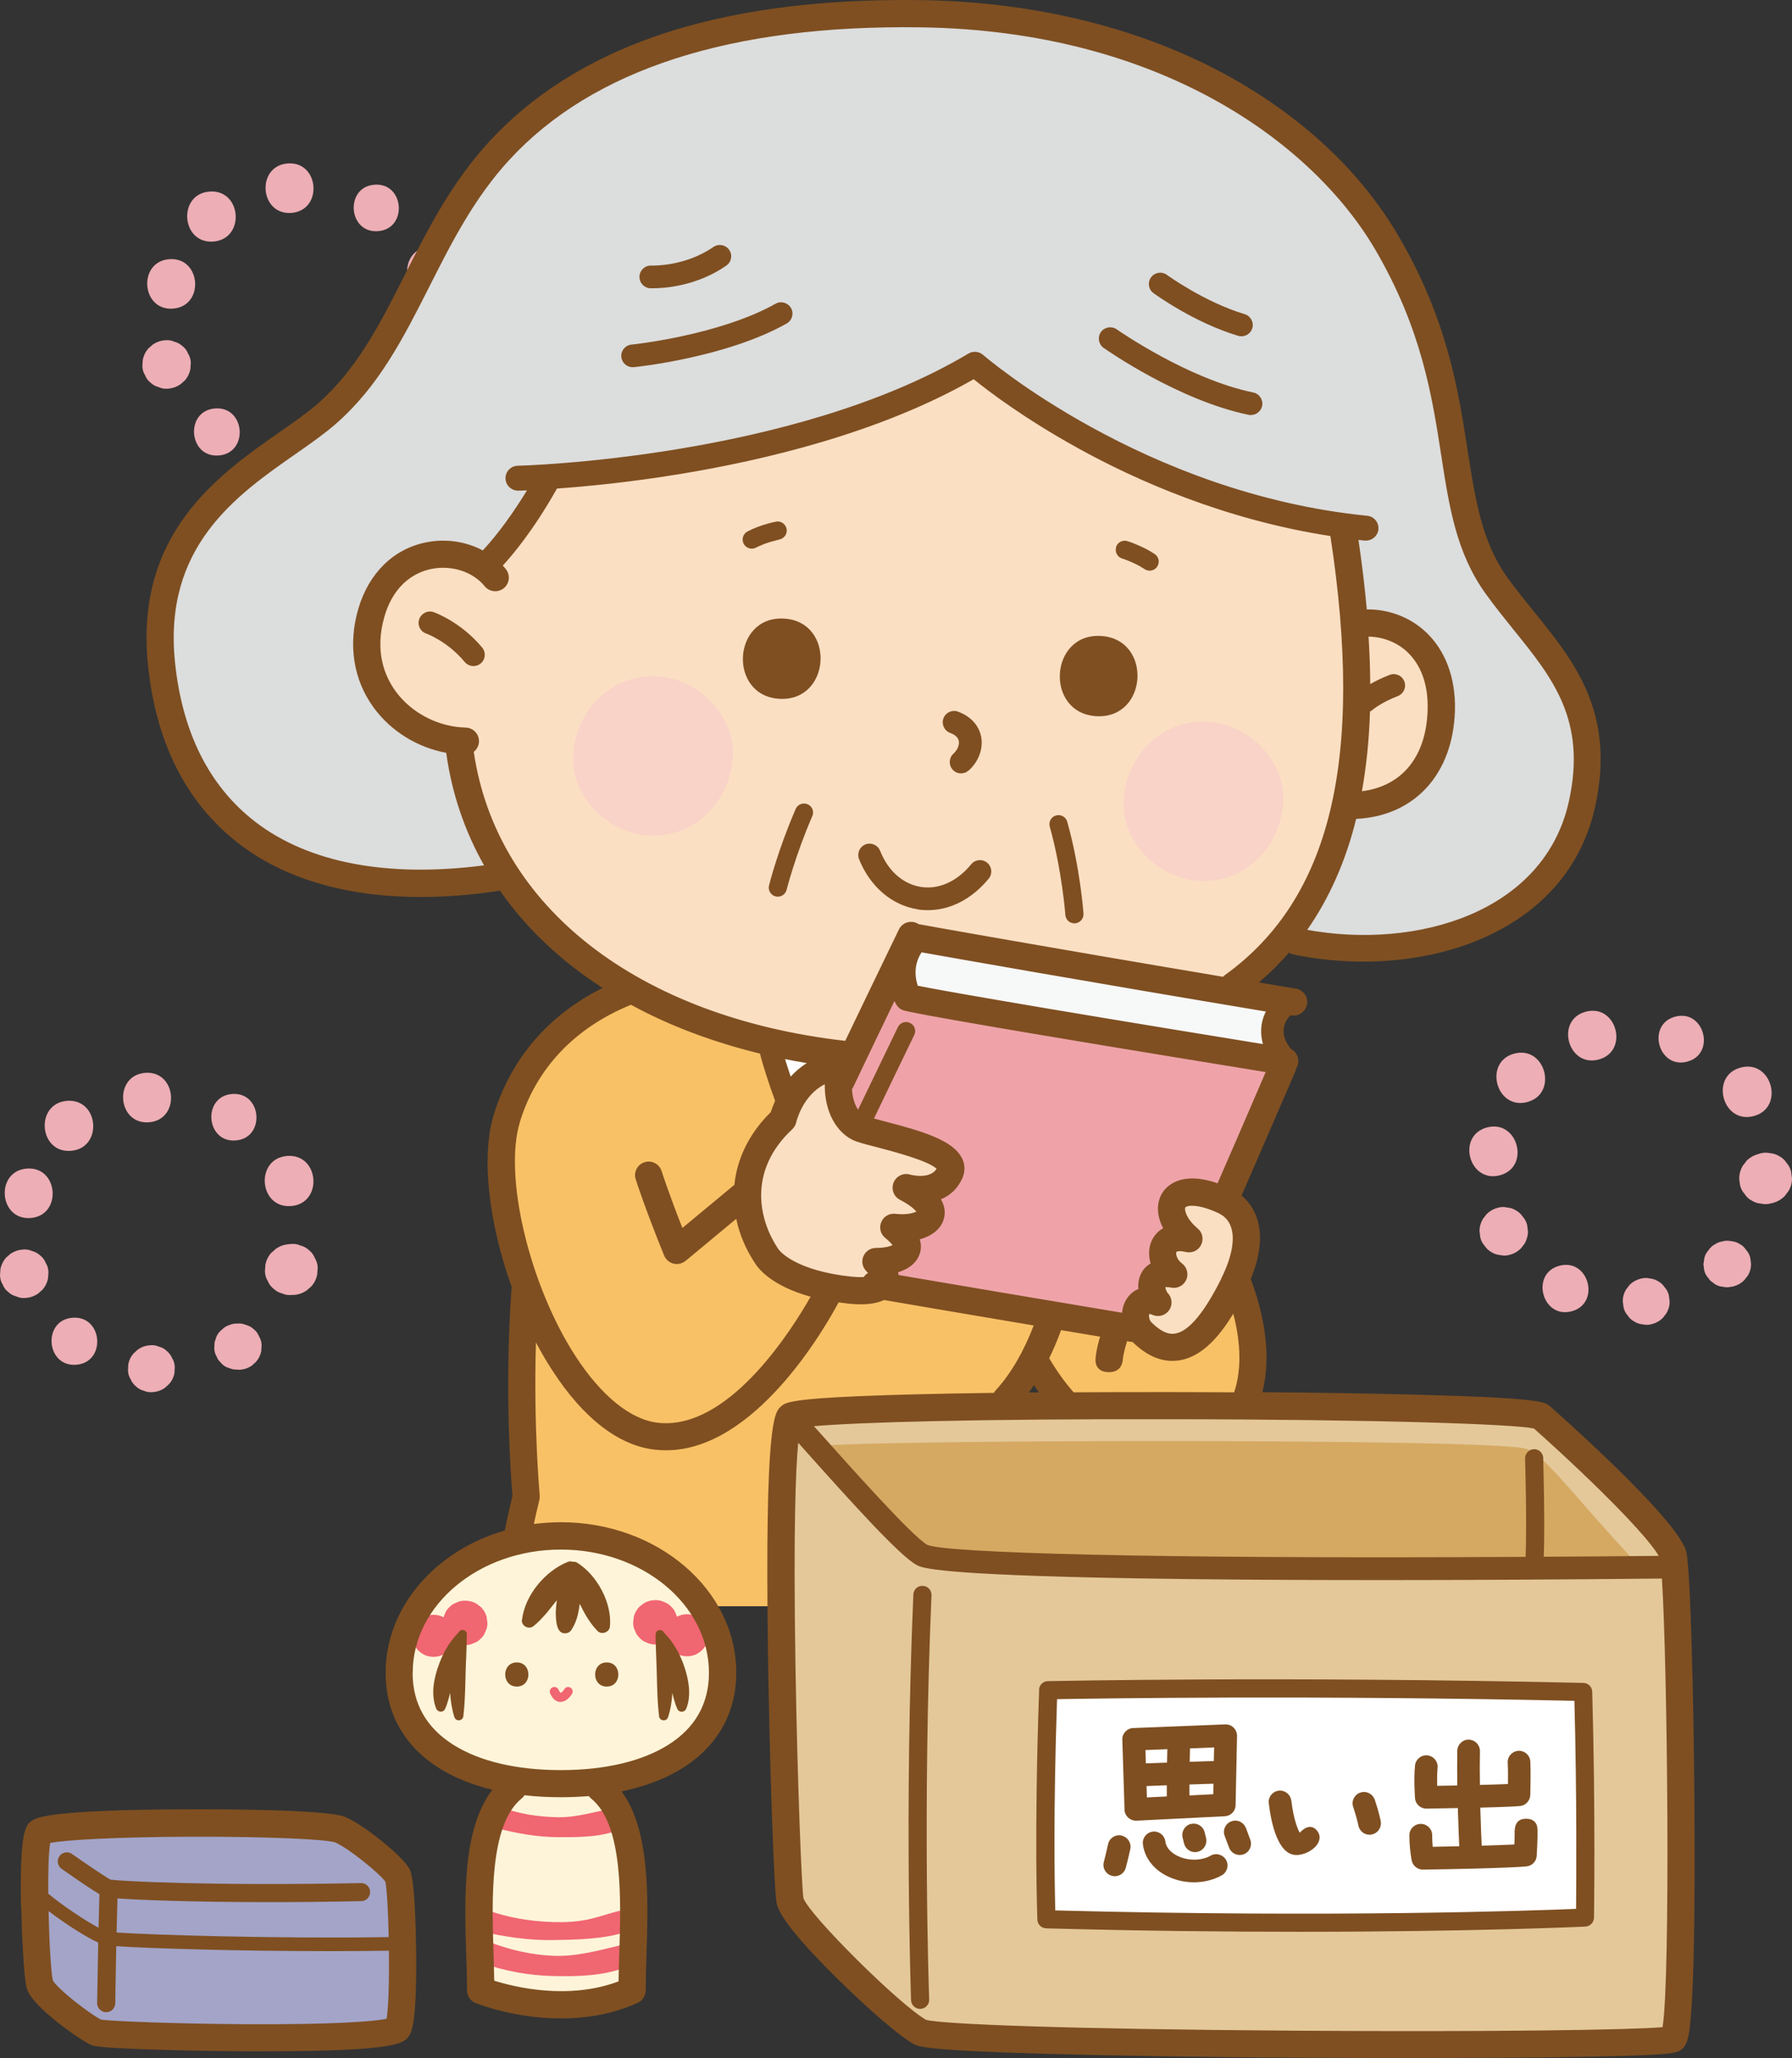
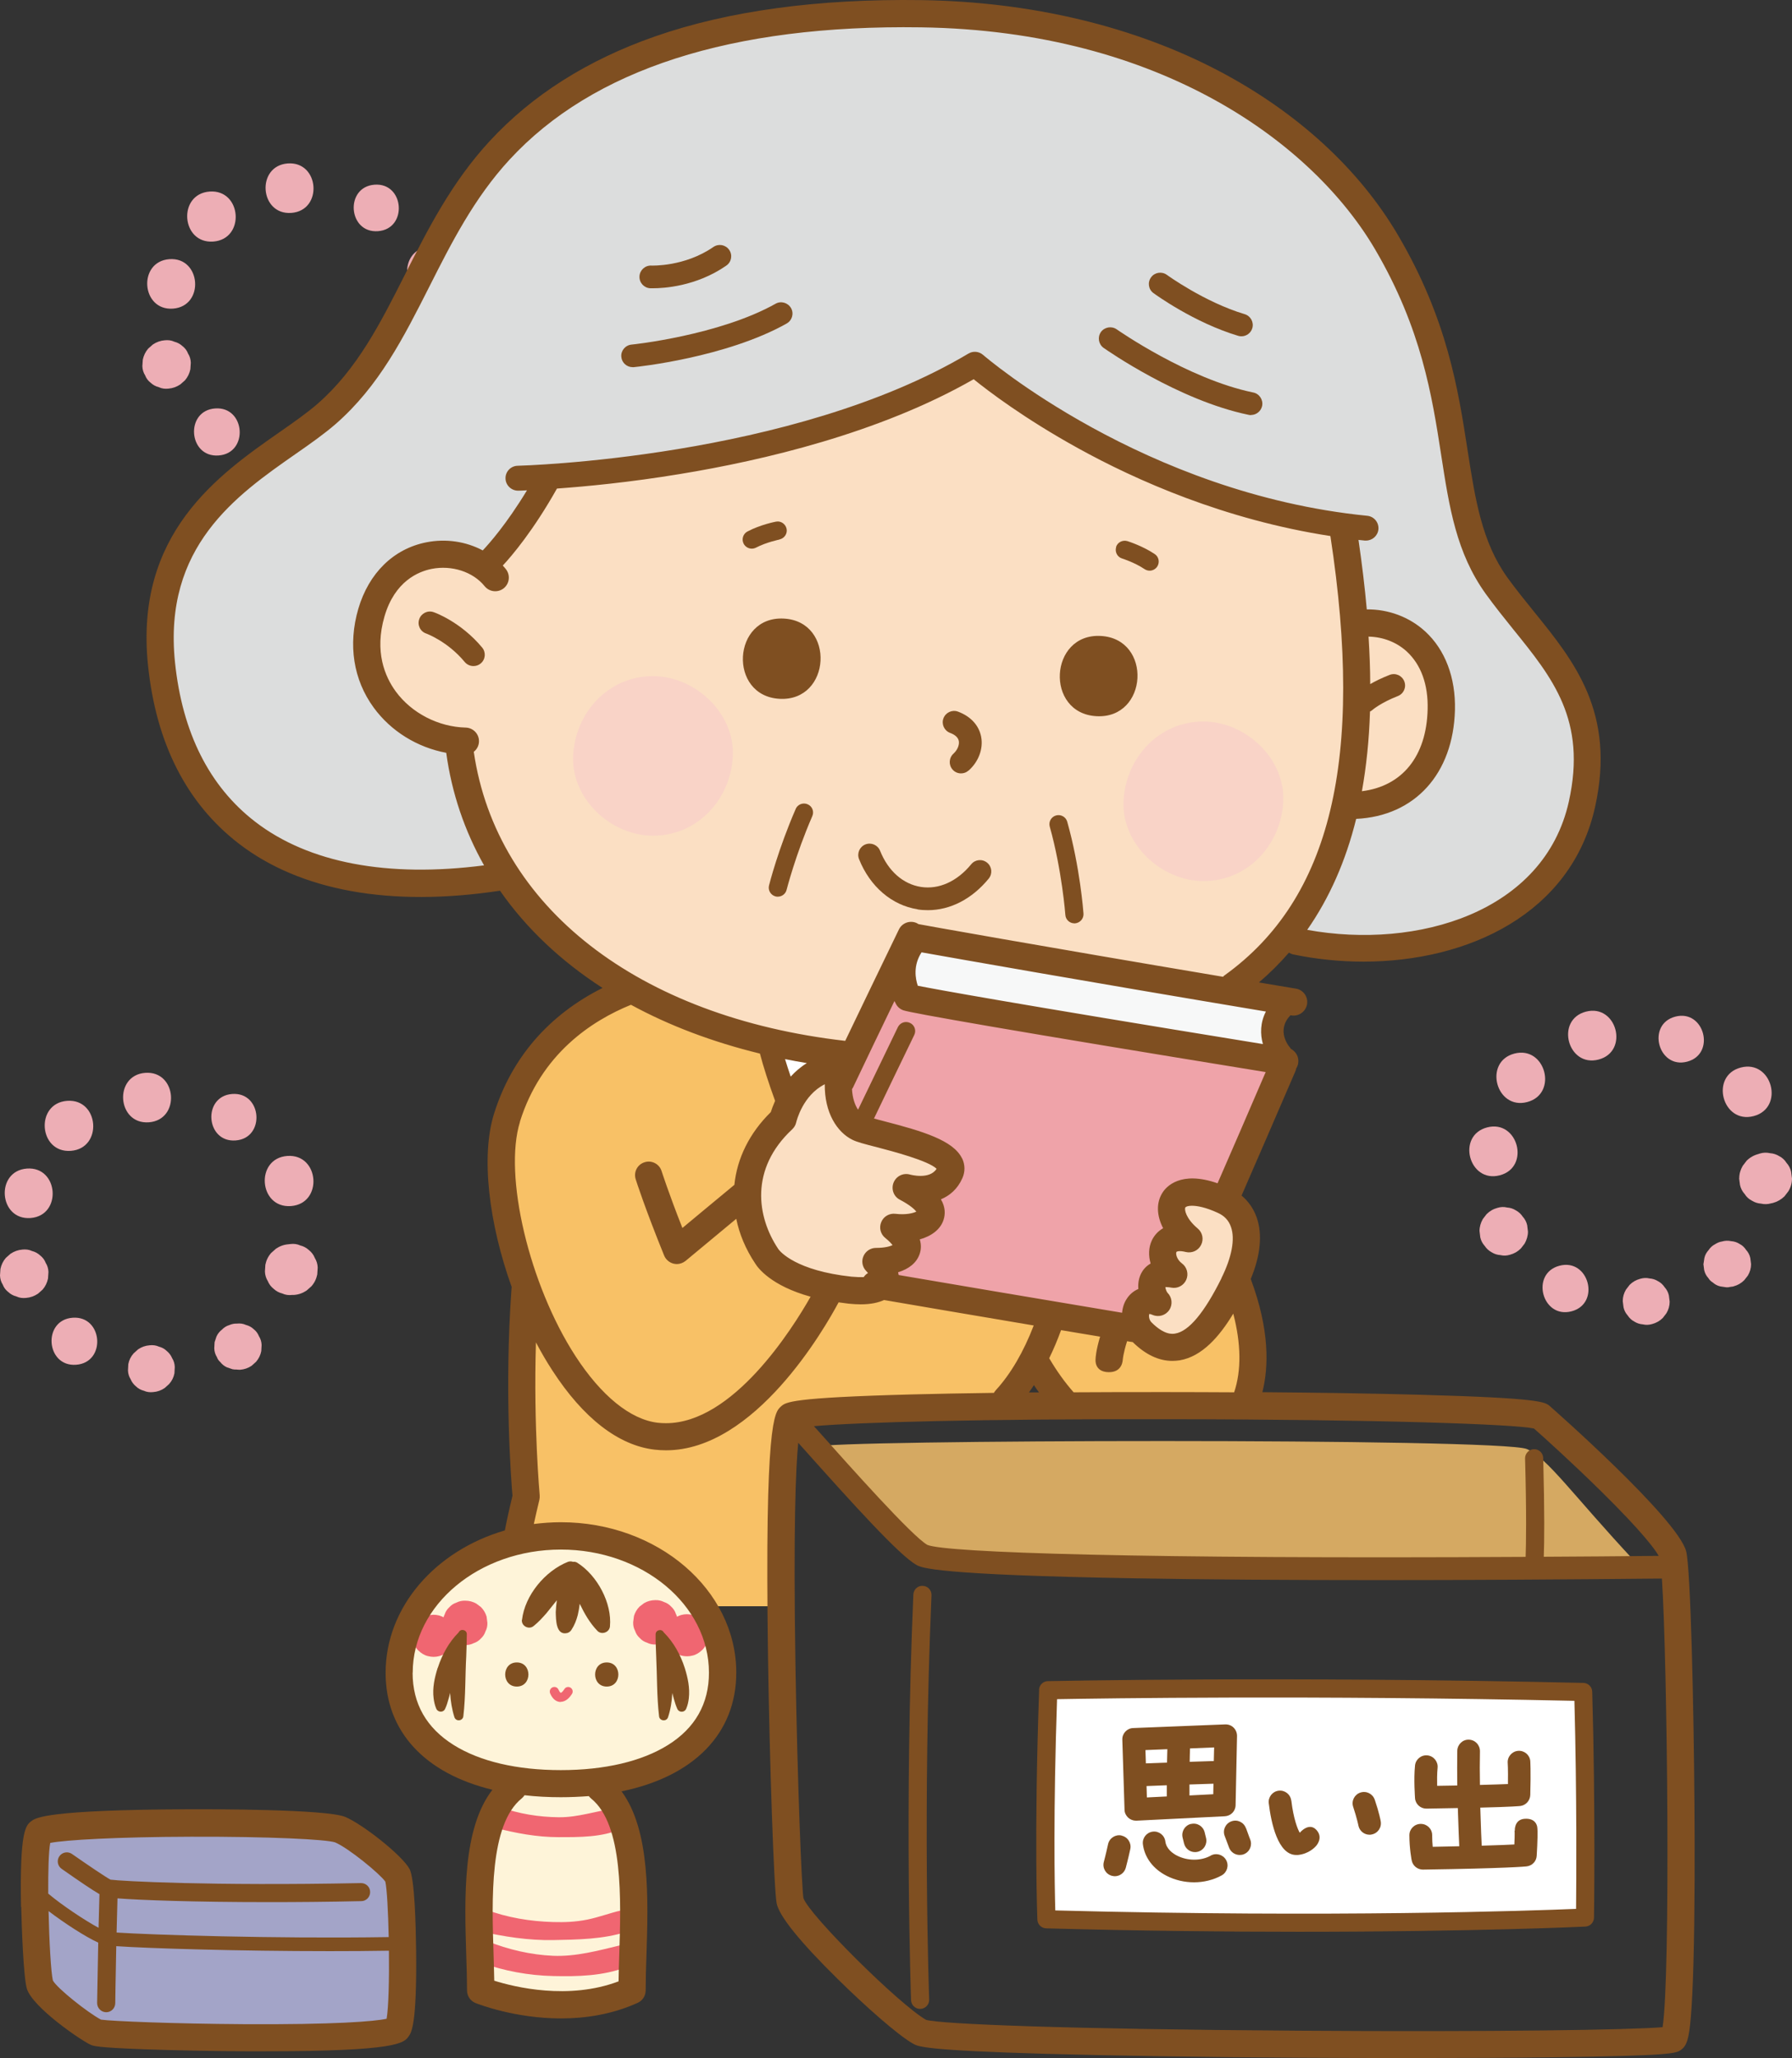
<svg xmlns="http://www.w3.org/2000/svg" width="162" height="186" viewBox="0 0 162 186">
  <rect x="0" y="0" width="162" height="186" fill="#333333" stroke="none" />
  <defs>
    <style>.cls-1{fill:#a3a4c8;}.cls-1,.cls-2,.cls-3,.cls-4,.cls-5,.cls-6,.cls-7,.cls-8,.cls-9,.cls-10,.cls-11,.cls-12,.cls-13,.cls-14{stroke-width:0px;}.cls-2{fill:#fbdfc3;}.cls-3{fill:#f9d3c7;mix-blend-mode:multiply;}.cls-15{isolation:isolate;}.cls-4{fill:#e4c89a;}.cls-5{fill:#fef4d9;}.cls-6{fill:#f8c166;}.cls-7{fill:#fff;}.cls-8{fill:#dcdddd;}.cls-9{fill:#edaeb5;}.cls-10{fill:#f7f8f8;}.cls-11{fill:#d5a962;}.cls-12{fill:#7f4f21;}.cls-13{fill:#f06671;}.cls-14{fill:#efa3a9;}</style>
  </defs>
  <g class="cls-15">
    <g id="_レイヤー_2">
      <g id="_コンテンツ">
        <path class="cls-9" d="M38.84,22.29c2.92-.21,3.26,4.31.33,4.53-2.92.21-3.26-4.31-.33-4.53Z" />
        <path class="cls-9" d="M33.86,16.69c2.71-.2,3.02,4,.31,4.2-2.71.2-3.02-4-.31-4.2Z" />
        <path class="cls-9" d="M26.01,14.77c2.88-.21,3.21,4.25.33,4.47-2.88.21-3.21-4.25-.33-4.47Z" />
        <path class="cls-9" d="M18.95,17.31c2.91-.21,3.25,4.3.33,4.52-2.91.21-3.25-4.3-.33-4.52Z" />
        <path class="cls-9" d="M15.31,23.42c2.88-.21,3.21,4.25.33,4.47-2.88.21-3.21-4.25-.33-4.47Z" />
        <path class="cls-9" d="M12.91,32.5c.08-.38.24-.71.49-1,.14-.12.28-.25.42-.37.33-.22.69-.35,1.08-.38.3-.03.59,0,.86.13.28.07.52.2.74.4.23.18.4.4.5.67.16.25.24.53.25.83-.01.2-.02.39-.04.59-.08.38-.24.71-.49,1-.14.12-.28.25-.42.37-.33.22-.69.35-1.08.38-.3.03-.59,0-.86-.13-.28-.07-.52-.2-.74-.4-.23-.18-.4-.4-.5-.67-.16-.25-.24-.53-.25-.83.01-.2.02-.39.04-.59Z" />
        <path class="cls-9" d="M19.45,36.91c2.74-.2,3.06,4.05.31,4.25-2.74.2-3.06-4.05-.31-4.25Z" />
-         <path class="cls-9" d="M24.48,41.1c.07-.37.23-.69.48-.97l.4-.36c.32-.22.66-.34,1.05-.37.29-.03.57,0,.83.12.27.07.51.19.71.39.22.18.38.39.49.65.15.24.23.51.24.8-.01.19-.02.38-.03.57-.07.37-.23.69-.48.97l-.4.36c-.32.22-.66.34-1.05.37-.29.03-.57,0-.83-.12-.27-.07-.51-.19-.71-.39-.22-.18-.38-.39-.49-.65-.15-.24-.23-.51-.24-.8.01-.19.02-.38.03-.57Z" />
        <path class="cls-9" d="M32.28,39.12c.06-.17.12-.34.17-.51.11-.25.28-.46.49-.62.19-.2.41-.34.68-.42.21-.09.44-.14.67-.13.29-.03.56,0,.82.12.27.07.5.19.7.38.22.17.38.39.48.64.15.24.23.5.24.79-.01.19-.02.37-.03.56-.07.36-.23.68-.47.96-.13.12-.27.24-.4.36-.31.21-.66.33-1.03.36-.02,0-.04,0-.07.01-.1,0-.19-.01-.29-.02-.1.01-.2,0-.29-.02-.01,0-.02,0-.03,0-.17-.06-.34-.12-.51-.17-.25-.11-.46-.28-.62-.49-.14-.12-.24-.27-.3-.44-.15-.24-.23-.5-.24-.79.01-.19.02-.37.03-.56Z" />
        <path class="cls-9" d="M36.87,32.12c.08-.4.25-.75.52-1.06l.44-.39c.34-.23.72-.37,1.14-.4.05,0,.1-.01.16-.02.32-.04.62,0,.9.13.29.07.55.21.78.42.24.19.42.43.53.71.16.26.25.55.26.87-.01.21-.02.41-.04.62-.08.4-.25.75-.52,1.06-.15.13-.29.26-.44.39-.34.23-.72.37-1.14.4-.05,0-.1,0-.16,0-.32.04-.62,0-.9-.13-.29-.07-.55-.21-.78-.42-.24-.19-.42-.43-.53-.7-.16-.26-.25-.55-.26-.87.01-.21.02-.41.04-.62Z" />
        <path class="cls-9" d="M25.97,104.46c2.92-.21,3.26,4.31.33,4.53-2.92.21-3.26-4.31-.33-4.53Z" />
        <path class="cls-9" d="M20.99,98.86c2.71-.2,3.02,4,.31,4.2-2.71.2-3.02-4-.31-4.2Z" />
        <path class="cls-9" d="M13.13,96.95c2.88-.21,3.21,4.25.33,4.47-2.88.21-3.21-4.25-.33-4.47Z" />
        <path class="cls-9" d="M6.07,99.48c2.91-.21,3.25,4.3.33,4.52-2.91.21-3.25-4.3-.33-4.52Z" />
        <path class="cls-9" d="M2.43,105.6c2.88-.21,3.21,4.25.33,4.47-2.88.21-3.21-4.25-.33-4.47Z" />
        <path class="cls-9" d="M.04,114.67c.08-.38.24-.71.49-1,.14-.12.28-.25.42-.37.33-.22.69-.35,1.08-.38.3-.03.59,0,.86.13.28.07.52.2.74.4.23.18.4.4.5.67.16.25.24.53.25.83-.01.2-.02.39-.04.59-.08.38-.24.71-.49,1-.14.12-.28.25-.42.37-.33.22-.69.35-1.08.38-.3.03-.59,0-.86-.13-.28-.07-.52-.2-.74-.4-.23-.18-.4-.4-.5-.67-.16-.25-.24-.53-.25-.83.01-.2.02-.39.04-.59Z" />
        <path class="cls-9" d="M6.57,119.08c2.74-.2,3.06,4.05.31,4.25-2.74.2-3.06-4.05-.31-4.25Z" />
        <path class="cls-9" d="M11.6,123.27c.07-.37.23-.69.48-.97l.4-.36c.32-.22.66-.34,1.05-.37.29-.03.57,0,.83.12.27.07.51.19.71.39.22.18.38.39.49.65.15.24.23.51.24.8-.01.19-.02.38-.03.57-.07.37-.23.69-.48.97l-.4.36c-.32.22-.66.34-1.05.37-.29.03-.57,0-.83-.12-.27-.07-.51-.19-.71-.39-.22-.18-.38-.39-.49-.65-.15-.24-.23-.51-.24-.8.01-.19.02-.38.03-.57Z" />
        <path class="cls-9" d="M19.4,121.29l.17-.51c.11-.25.28-.46.49-.62.19-.2.41-.34.68-.42.21-.09.44-.14.67-.13.29-.03.56,0,.82.12.27.07.5.19.7.38.22.17.38.39.48.64.15.24.23.5.24.79-.01.19-.02.37-.03.56-.07.36-.23.68-.47.96-.13.12-.27.24-.4.36-.31.21-.66.33-1.03.36-.02,0-.04,0-.07,0-.1,0-.19-.01-.29-.02-.1.01-.2,0-.29-.02-.01,0-.02,0-.03,0-.17-.06-.34-.12-.51-.17-.25-.11-.46-.28-.62-.49-.14-.12-.24-.27-.3-.44-.15-.24-.23-.5-.24-.79.01-.19.02-.37.03-.56Z" />
        <path class="cls-9" d="M23.99,114.29c.08-.4.25-.75.52-1.06l.44-.39c.34-.23.72-.37,1.14-.4.05,0,.1-.01.16-.02.32-.04.62,0,.9.13.29.07.55.21.78.42.24.19.42.43.53.71.16.26.25.55.26.87-.01.21-.02.41-.04.62-.08.4-.25.75-.52,1.06-.15.13-.29.26-.44.39-.34.23-.72.37-1.14.4-.05,0-.1,0-.16,0-.32.04-.62,0-.9-.13-.29-.07-.55-.21-.78-.42-.24-.19-.42-.43-.53-.7-.16-.26-.25-.55-.26-.87.01-.21.02-.41.04-.62Z" />
        <path class="cls-10" d="M116.72,90.07l-34.38-5.75s-1.64,4.5-.17,5.89c31.69,5.51,34.06,5.51,34.06,5.51,0,0-2.23-3.28.49-5.65Z" />
        <path class="cls-1" d="M35.62,183.89c.63-.49.91-12.68.35-13.73-.56-1.05-4.47-4.74-5.58-5.23-1.12-.49-25.69-.56-26.87.91-1.19,1.46-.28,12.75.14,13.52.42.77,3.42,4.32,5.86,4.6,2.44.28,26.1-.07,26.1-.07Z" />
        <path class="cls-5" d="M54.5,161.06c3.35.31,12.04-5.02,11.1-9.93-.94-4.91-2.72-11.4-14.34-12.23-11.62-.84-14.87,8.89-15.08,11.81s2.09,9.2,10.36,10.25c-4.08,5.75-2.93,18.71-2.93,18.71,0,0,8.79,3.76,13.51.21,1.05-12.44-.84-16.52-2.62-18.82Z" />
        <path class="cls-13" d="M44.05,175.42c1.91.76,3.91,1.23,5.96,1.32,2.07.08,4.03-.46,6.03-.94,1.31-.31,1.76,1.51.55,1.97-2.08.8-4.37.85-6.57.8-2.22-.05-4.42-.45-6.5-1.2-1.24-.44-.67-2.44.54-1.96Z" />
        <path class="cls-13" d="M43.91,172.56c1.95.73,4,1.07,6.09,1.13,1.04.03,2.06-.01,3.09-.22,1.03-.21,2-.58,3.02-.82,1.25-.29,1.73,1.5.53,1.91-2.03.69-4.5.72-6.63.76-2.24.04-4.45-.31-6.63-.8-1.29-.29-.68-2.42.54-1.96Z" />
        <path class="cls-13" d="M45.25,163.31c1.69.61,3.47.89,5.26.91,1.79.02,3.42-.59,5.17-.81.96-.12,1.38,1.46.5,1.85-1.74.78-3.79.76-5.67.76-1.97,0-3.88-.36-5.77-.85-1.21-.32-.64-2.27.51-1.85Z" />
        <path class="cls-13" d="M57.3,146.07c.1-.34.27-.64.52-.89l.41-.31c.31-.18.65-.27,1.02-.27.28-.01.54.05.78.17.25.08.47.22.65.42.2.18.34.4.42.65.04.08.08.17.1.26.12-.06.25-.12.39-.16.34-.09.68-.09,1.02,0,.31.07.63.28.86.5,0,0,.01,0,.02.01.18.17.31.37.39.6.12.22.17.46.16.72-.02.17-.04.33-.07.5-.09.32-.25.59-.48.83,0,0-.01,0-.02.01-.22.22-.54.43-.86.5-.34.09-.68.09-1.02,0-.32-.09-.61-.25-.84-.49l-.3-.39c-.07-.13-.13-.26-.17-.39,0,0,0,0,0,0-.31.18-.65.27-1.02.27-.28.01-.54-.05-.78-.17-.25-.08-.47-.22-.65-.42-.2-.18-.34-.4-.42-.65-.13-.24-.18-.5-.17-.78.02-.18.05-.36.07-.54Z" />
        <path class="cls-13" d="M44,146.12c-.1-.34-.27-.64-.52-.89l-.41-.31c-.31-.18-.65-.27-1.02-.27-.28-.01-.54.05-.78.17-.25.08-.47.22-.65.42-.2.18-.34.4-.42.65-.04.08-.08.17-.1.26-.12-.06-.25-.12-.39-.16-.34-.09-.68-.09-1.02,0-.31.07-.63.28-.86.5,0,0-.01,0-.02.01-.18.17-.31.37-.39.6-.12.22-.17.46-.16.72.02.17.04.33.07.5.09.32.25.59.48.83,0,0,.01,0,.02.01.22.22.54.43.86.5.34.09.68.09,1.02,0,.32-.09.61-.25.84-.49l.3-.39c.07-.13.13-.26.17-.39,0,0,0,0,0,0,.31.18.65.27,1.02.27.28.01.54-.05.78-.17.25-.08.47-.22.65-.42.2-.18.34-.4.42-.65.13-.24.18-.5.17-.78-.02-.18-.05-.36-.07-.54Z" />
-         <path class="cls-4" d="M151.45,184.43s1.73-39.52,0-43.12c-1.12-2.34-11.31-13.64-12.56-13.8-1.26-.16-65.64-2.51-67.22.31-1.57,2.82-1.26,42.18,0,44.07,1.26,1.88,8.01,10.66,12.09,12.23,4.08,1.57,67.69.31,67.69.31Z" />
        <path class="cls-7" d="M143.13,153.06s-46.01-1.1-48.06,0c-.31,10.04-.31,20.23-.31,20.23,0,0,46.64.94,48.37,0,.31-11.6,0-20.23,0-20.23Z" />
        <path class="cls-11" d="M147.78,141.09c-5.65-6.06-7.85-9.3-9.74-10.14-2.33-1.03-63.76-.84-64.18-.21s8.79,9.83,9.63,10.04c.84.21,53.6,1.05,53.6,1.05h8.69s1.99-.73,1.99-.73Z" />
        <path class="cls-6" d="M46.33,139l1.36-4.29s-.73-5.75-.31-18.82c-4.29-8.36-3.14-21.43,9.53-26.87l54.97,26.24s3.14,8.05.73,11.4c-9.21,0-16.54.31-16.54.31l-2.62-4.29-1.99,3.87-19.79,1.25-.63,1.67-.21,15.68h-7.22s-5.13-7.42-17.27-6.17Z" />
        <polygon class="cls-7" points="76.91 94.78 69.37 93.84 71.15 99.38 71.78 98.96 76.38 95.93 76.91 94.78" />
        <path class="cls-14" d="M115.75,95.41l-32.98-5.23s-1.88-1.78-.73-5.12c-5.13,10.45-5.97,13.38-5.97,13.38,0,0,.21,3.24,2.09,3.97,1.88.73,6.49,1.67,6.49,1.67,0,0,2.3,2.72-.94,3.35,1.05,2.3-1.88,3.87-1.88,3.87,0,0-.42,2.3-1.26,2.72-.84.42-.94,1.46-.94,1.46l22.41,4.7s.73-3.14,1.88-3.14c-.21-1.99,1.88-2.51,1.88-2.51,0,0-.94-2.51.42-2.93-.94-2.61,0-4.6,4.5-3.03,4.29-9.51,5.23-11.81,5.23-11.81l-.21-1.36Z" />
        <path class="cls-8" d="M115.85,84.53c5.23,1.67,19.58,2.09,24.29-5.75,4.71-7.84,3.77-15.37.31-19.34-3.45-3.97-8.29-10.55-8.69-17.67-.52-9.3-5.65-25.93-21.88-34.4C93.66-1.09,75.54-.25,65.18,2.68c-10.36,2.93-18.64,6.69-25.13,18.09-6.49,11.4-9.19,15.81-11.73,17.67-6.7,4.91-15.81,8.47-13.19,24.36,2.62,15.89,17.59,19.13,30.05,16.1l42.61-4.81,28.06,10.45Z" />
        <path class="cls-2" d="M41.52,67.39c.84,7.32,6.07,17.25,15.29,22.27,9.21,5.02,19.79,5.85,19.79,5.85l5.76-11.19s6.28,1.25,28.69,4.81c2.72-.52,9.42-8.47,10.47-16.52,2.83.63,9.11-1.36,8.48-9.41-.63-8.05-7.75-7.21-7.75-7.21l-1.26-8.57c-19.16-2.82-32.56-14.64-32.56-14.64-13.51,7.63-32.77,10.04-39.05,10.14-3.25,5.44-5.76,7.95-5.76,7.95-5.08-1.86-8.9-.1-10.36,5.12-1.47,5.23,2.51,10.45,8.27,11.4Z" />
        <path class="cls-2" d="M111.14,117.05c1.53-2.74,2.72-5.33,1.05-7.53-1.68-2.2-5.86-2.72-6.18-1.15-.31,1.57,1.05,3.03,1.05,3.03,0,0-2.93.63-1.26,3.14-2.65.55-1.15,2.61-1.15,2.61,0,0-2.41.1-1.78,2.09.63,1.99,4.19,5.12,8.27-2.2Z" />
        <path class="cls-2" d="M75.75,96.87s.52,3.97,1.36,4.6c.84.63,5.23,1.46,6.91,2.2,1.68.73,2.62,3.66-1.26,3.55,2.52,3.01-1.57,3.87-1.57,3.87,1.92,2.25-1.68,2.72-1.68,2.72,0,0,1.68,2.82-1.78,2.93-3.45.1-7.03-1.56-9.11-4.08-2.08-2.52-.73-9.1,2.3-11.29.52-3.24,3.35-5.44,4.82-4.5Z" />
        <path class="cls-3" d="M101.57,72.41c.18-3.9,3.17-7.21,7.22-7.21,3.78,0,7.39,3.31,7.22,7.21-.18,3.9-3.17,7.21-7.22,7.21-3.78,0-7.39-3.31-7.22-7.21Z" />
        <path class="cls-3" d="M51.81,68.31c.18-3.9,3.17-7.21,7.22-7.21,3.78,0,7.39,3.31,7.22,7.21-.18,3.9-3.17,7.21-7.22,7.21-3.78,0-7.39-3.31-7.22-7.21Z" />
        <path class="cls-12" d="M99.52,57.47c4.67.26,4.28,7.51-.4,7.25-4.67-.26-4.28-7.51.4-7.25Z" />
        <path class="cls-12" d="M70.47,63.15c-4.67-.26-4.28-7.51.4-7.25,4.67.26,4.28,7.51-.4,7.25Z" />
        <path class="cls-12" d="M87.56,69.63c-.2.18-.44.26-.68.26-.28,0-.56-.11-.76-.34-.38-.42-.34-1.07.08-1.45.35-.32.54-.77.48-1.13-.06-.32-.33-.57-.79-.74-.53-.2-.8-.79-.6-1.32.2-.53.79-.8,1.32-.6,1.15.43,1.89,1.24,2.09,2.28.2,1.07-.23,2.23-1.12,3.03Z" />
        <path class="cls-12" d="M100.89,49.44c.13-.43.59-.67,1.03-.54.06.02,1.37.43,2.47,1.17.38.25.47.76.22,1.14-.16.23-.42.36-.68.36-.16,0-.32-.05-.46-.14-.89-.6-2.02-.96-2.03-.96-.43-.13-.67-.59-.54-1.02Z" />
        <path class="cls-12" d="M70.46,48.76s-1.16.23-2.12.73c-.12.06-.25.09-.38.09-.29,0-.58-.16-.73-.44-.21-.4-.06-.9.34-1.11,1.17-.62,2.52-.88,2.58-.89.44-.09.87.21.96.65.09.44-.21.87-.65.96Z" />
        <path class="cls-12" d="M95.47,73.69c.43-.12.89.13,1.01.57,1.15,4.07,1.46,8.13,1.47,8.3.03.45-.31.84-.76.88-.02,0-.04,0-.06,0-.43,0-.79-.33-.82-.76,0-.04-.31-4.06-1.41-7.98-.12-.44.13-.89.57-1.01Z" />
        <path class="cls-12" d="M71.93,73.1c.18-.41.66-.6,1.08-.42.42.18.61.66.42,1.08-1.51,3.47-2.31,6.62-2.32,6.65-.09.37-.43.62-.79.62-.07,0-.13,0-.2-.02-.44-.11-.71-.56-.6-.99.03-.13.84-3.31,2.41-6.91Z" />
        <path class="cls-12" d="M42.8,60.19c-.3,0-.59-.13-.79-.37-1.55-1.87-3.46-2.56-3.48-2.57-.54-.18-.82-.77-.63-1.3.18-.53.77-.82,1.3-.63.1.03,2.45.87,4.39,3.2.36.44.3,1.08-.14,1.44-.19.16-.42.23-.65.23Z" />
        <path class="cls-12" d="M71.11,29.24c-5.48,3.07-13.48,3.91-13.82,3.94-.04,0-.07,0-.1,0-.52,0-.97-.39-1.02-.92-.06-.56.35-1.06.92-1.12.08,0,7.92-.83,13.02-3.69.49-.28,1.12-.1,1.4.39.28.49.1,1.12-.39,1.39Z" />
        <path class="cls-12" d="M65.65,24.01c-2.73,1.89-5.7,2.04-6.6,2.04-.16,0-.25,0-.27,0-.56-.03-1-.51-.97-1.08.03-.56.51-1,1.08-.97.03,0,3,.12,5.6-1.68.47-.32,1.1-.21,1.43.26.32.46.21,1.1-.26,1.42Z" />
        <path class="cls-12" d="M113.1,37.51c-.07,0-.14,0-.21-.02-6.36-1.31-12.84-5.86-13.12-6.05-.46-.33-.57-.96-.25-1.43.33-.46.97-.57,1.43-.25.06.04,6.41,4.49,12.35,5.71.55.11.91.66.8,1.21-.1.48-.53.82-1,.82Z" />
        <path class="cls-12" d="M112.23,30.39c-.1,0-.2-.01-.29-.04-3.99-1.19-7.51-3.75-7.66-3.86-.46-.33-.56-.97-.22-1.43.33-.46.98-.55,1.43-.22.03.02,3.39,2.46,7.03,3.55.54.16.85.73.69,1.27-.13.44-.54.73-.98.73Z" />
        <path class="cls-12" d="M82.95,82.17c-2.32-.36-4.3-2.05-5.29-4.53-.21-.53.05-1.12.57-1.33.53-.21,1.12.05,1.33.57.73,1.83,2.08,3.02,3.7,3.27,1.62.25,3.27-.5,4.54-2.05.36-.44,1-.5,1.44-.14.44.36.5,1,.14,1.44-1.51,1.84-3.47,2.85-5.5,2.85-.31,0-.63-.02-.94-.07Z" />
        <path class="cls-12" d="M83.43,143.31c.45.02.8.4.78.85-.83,19.19-.22,36.35-.21,36.53.02.45-.34.83-.79.85-.01,0-.02,0-.03,0-.44,0-.8-.35-.82-.79,0-.17-.62-17.4.21-36.66.02-.45.4-.81.85-.78Z" />
        <path class="cls-12" d="M44.52,161.73c-2.73,3.51-2.53,9.82-2.37,14.99.04,1.13.07,2.2.07,3.15,0,.5.3.95.77,1.14.21.08,3.53,1.39,7.73,1.39,2.18,0,4.59-.35,6.93-1.41.44-.2.72-.64.72-1.12,0-.95.03-2.02.07-3.15.16-5.1.36-11.3-2.25-14.84,6.51-1.34,10.37-5.2,10.37-10.73,0-7.49-7.11-13.59-15.85-13.59-.83,0-1.65.06-2.45.16.14-.66.31-1.39.5-2.18.03-.13.04-.27.03-.41,0-.07-.57-6.09-.34-13.82.47.89.97,1.75,1.5,2.56,2.78,4.28,5.96,6.75,9.22,7.13.35.04.69.06,1.04.06,8.03,0,14.34-11.01,15.6-13.37.29.04.59.08.91.12.4.04.76.06,1.09.06.93,0,1.61-.16,2.11-.39,3.36.58,7.92,1.35,13.53,2.3-.91,2.37-2.08,4.38-3.42,5.84-.07.08-.13.16-.18.25-2.69.04-5.18.08-7.39.14-10.96.29-11.42.69-11.86,1.09-.59.53-1.48,1.33-1.17,22.63.14,9.63.54,21.08.78,22.27.23,1.15,2.08,3.45,5.5,6.82,2.41,2.38,5.48,5.12,6.88,5.89.43.23,1.07.58,11.98.89,6.01.17,14.19.3,23.02.35,3.3.02,6.61.03,9.78.03,4.81,0,9.31-.02,13.04-.07,10.75-.13,11.1-.37,11.51-.64.57-.38.76-.99.93-2.94.1-1.17.18-2.82.24-4.91.13-4.68.12-10.46.09-14.49-.06-8.52-.34-21.21-.75-22.75-.8-2.99-12.2-13.01-12.32-13.11-.44-.38-.85-.73-11.77-1.03-4.04-.11-8.92-.19-14.22-.23.58-2.3.66-5.65-1.05-10.23.89-2.14,1.07-4.06.53-5.58-.28-.78-.74-1.44-1.36-1.96,1.43-3.29,3.07-7.06,4.86-11.22.04-.09.06-.18.08-.27.09-.14.15-.29.18-.47.09-.54-.2-1.06-.67-1.3-.04-.07-.08-.14-.14-.2-.01-.01-1.22-1.45.11-2.83.03,0,.05,0,.08.01.67.11,1.3-.34,1.42-1.01.11-.67-.34-1.3-1.01-1.41-1.13-.19-2.25-.37-3.34-.56.97-.83,1.88-1.73,2.71-2.69.12.07.25.13.39.16,2.07.43,4.22.65,6.35.65,9.49,0,18.81-4.35,20.94-13.99,1.88-8.5-1.88-13.14-5.52-17.63-.81-1-1.64-2.03-2.41-3.09-2.31-3.22-2.9-7.03-3.59-11.45-.86-5.57-1.84-11.89-6.28-19.46-3.51-5.98-9.09-11.11-16.14-14.83C102.57,2.39,93.23.15,83.28.01c-9.35-.13-17.45.97-24.09,3.29-6.07,2.12-11.1,5.3-14.94,9.47-3.43,3.72-5.56,7.93-7.62,12-2.23,4.42-4.34,8.59-7.91,11.71-.93.81-2.14,1.66-3.43,2.56-5.55,3.87-13.14,9.18-11.91,21.08.73,7.06,3.49,12.47,8.19,16.1,5.56,4.29,13.73,5.77,23.63,4.27,2.36,3.39,5.49,6.35,9.27,8.79-4.86,2.43-8.23,6.32-9.81,11.37-1.2,3.83-.47,9.9,1.6,15.66-.01.05-.02.1-.02.16-.66,9.18-.03,17.31.09,18.7-.29,1.19-.52,2.24-.69,3.13-6.26,1.82-10.78,6.9-10.78,12.87,0,5.33,3.58,9.1,9.67,10.57ZM118.18,84.02c2-2.87,3.48-6.21,4.42-10.02,5.3-.25,8.78-4.07,8.93-9.84.07-2.92-.88-5.44-2.69-7.1-1.42-1.3-3.31-2.01-5.28-1.99-.18-2-.43-4.09-.75-6.28.19.02.38.04.57.06.04,0,.08,0,.11,0,.57,0,1.06-.43,1.12-1.01.06-.62-.39-1.17-1.01-1.23-20.21-2.02-34.59-14.42-34.73-14.54-.37-.32-.9-.37-1.32-.12-15.97,9.51-40.5,10.13-40.75,10.14-.62.01-1.12.53-1.1,1.15.01.62.54,1.11,1.15,1.1.05,0,.32,0,.79-.03-1.86,3.07-3.45,4.85-4,5.43-1.5-.8-3.32-1.09-5.11-.73-2.96.59-5.19,2.78-6.14,6.01-.94,3.24-.45,6.4,1.39,8.92,1.56,2.14,3.94,3.6,6.56,4.09.5,3.66,1.67,7.07,3.42,10.17-8.73,1.13-15.86-.22-20.69-3.94-4.15-3.2-6.59-8.05-7.25-14.41-1.08-10.46,5.55-15.09,10.88-18.81,1.34-.93,2.6-1.82,3.64-2.72,3.93-3.43,6.14-7.81,8.49-12.45,1.98-3.92,4.03-7.97,7.23-11.44,7.54-8.18,20.06-12.21,37.19-11.96,21.78.31,35.5,10.57,41.07,20.08,4.2,7.17,5.14,13.24,5.97,18.6.73,4.73,1.37,8.82,4.02,12.51.81,1.12,1.66,2.18,2.49,3.21,3.57,4.41,6.65,8.21,5.03,15.55-2.22,10.02-13.69,13.41-23.65,11.61ZM123.74,57.53c1.29.03,2.51.5,3.43,1.34,1.29,1.19,1.95,2.99,1.89,5.23-.1,4.25-2.3,6.95-5.94,7.4.4-2.24.65-4.63.73-7.2.08-.04.17-.09.24-.16,0,0,.74-.64,2.28-1.24.53-.21.79-.8.58-1.33-.21-.53-.8-.79-1.33-.58-.72.28-1.3.57-1.75.83,0-1.38-.06-2.82-.15-4.3ZM110.57,88.27c-16.71-2.81-27.31-4.71-27.54-4.76-.04-.03-.09-.05-.13-.08-.61-.3-1.35-.04-1.64.57-1.76,3.64-3.39,7.01-4.85,10.06-18.73-2.15-31.53-12.1-33.58-26.12.28-.22.46-.55.47-.93.02-.68-.52-1.24-1.2-1.26-2.47-.06-4.89-1.31-6.32-3.26-.98-1.34-1.95-3.6-1.02-6.79.93-3.18,3.06-4.05,4.26-4.29,1.82-.36,3.74.26,4.79,1.56.43.53,1.2.61,1.73.19.53-.43.61-1.2.19-1.73-.09-.11-.18-.22-.28-.32.85-.91,2.78-3.19,4.9-6.96,2.63-.19,6.57-.56,11.16-1.32,7.44-1.22,17.99-3.68,26.51-8.56,1.31,1.06,4.59,3.56,9.45,6.24,5.23,2.89,13.24,6.46,22.8,7.93,3.08,20.15.05,32.77-9.54,39.68-.06.04-.11.08-.15.13ZM71.48,97.29c-.19-.56-.36-1.09-.51-1.58.65.13,1.3.25,1.97.36-.57.35-1.06.78-1.46,1.22ZM86.97,104.68c-.78-1.62-3.53-2.45-7.05-3.36-.3-.08-.62-.16-.91-.24,1.11-2.32,2.33-4.85,3.64-7.55.2-.41.03-.9-.38-1.09-.41-.2-.9-.03-1.1.38-1.29,2.67-2.5,5.17-3.6,7.46-.28-.41-.5-1.03-.55-1.86.05-.06.09-.13.12-.2,1.12-2.36,2.37-4.96,3.72-7.76.04.09.09.18.14.27.14.27.38.47.67.57.64.23,9.61,1.82,32.75,5.58-1.59,3.7-3.05,7.07-4.35,10.05-3.36-1.17-4.65.32-4.98.85-.58.91-.53,2.08.06,3.21-.49.28-.82.68-1.02,1.1-.3.64-.32,1.38-.11,2.09-.46.26-.72.62-.86.9-.22.44-.29.92-.25,1.4-.45.19-.8.51-1.03.86-.26.38-.4.83-.44,1.29-8.58-1.43-15.45-2.6-20.2-3.41-.01-.08-.03-.17-.05-.25.99-.3,1.67-.86,1.94-1.63.13-.36.18-.81.02-1.34,1.08-.3,1.88-.92,2.15-1.77.16-.5.18-1.14-.24-1.85.79-.33,1.5-.92,1.94-1.91.26-.58.25-1.22-.02-1.79ZM110.43,115.5c-1.55,3.12-2.96,4.81-4.19,5.01-.24.04-.97.16-2.14-1.01-.24-.24-.26-.61-.2-.76.06,0,.16.02.31.09.55.23,1.18.03,1.5-.46.32-.49.25-1.14-.17-1.55-.09-.11-.17-.34-.19-.51.1,0,.28,0,.54.05.56.11,1.12-.19,1.35-.71.23-.52.07-1.14-.39-1.48-.47-.35-.58-.87-.5-1.03.03-.06.31-.14.85,0,.56.13,1.13-.13,1.38-.64.26-.51.13-1.13-.31-1.49-1.06-.89-1.22-1.72-1.11-1.9.05-.07.24-.15.59-.15.48,0,1.25.14,2.34.64.6.27.99.69,1.19,1.27.39,1.09.08,2.74-.87,4.65ZM114.44,91.41c-.52,1.01-.52,2.05-.27,2.94-23.38-3.8-29.58-4.95-31.2-5.27-.22-.65-.43-1.83.34-3.02,2.93.52,14.49,2.57,31.13,5.35ZM72.16,130.38c.11.13.23.26.35.39,4.59,5.14,8.83,9.83,10.36,10.66.45.24,1.64.89,19.79,1.2,6.25.11,13.7.16,22.12.16,7.74,0,16.29-.05,25.46-.14.5,7.72.79,35.93.06,40.54-2.88.25-15.39.44-32.93.32-21.25-.14-32.28-.6-33.65-.98-2.42-1.38-10.59-9.49-11.09-11.01-.15-.91-.54-10.13-.72-21.09-.2-12.41.03-17.76.25-20.06ZM105.42,128.25c19.45.02,31.46.45,33.25.84.87.76,3.48,3.12,6.05,5.65,3.86,3.8,4.93,5.33,5.23,5.86-3.62.04-7.08.06-10.39.08.05-1.27.08-3.93-.05-8.92-.01-.45-.39-.82-.84-.8-.45.01-.81.39-.8.84.14,5.06.09,7.69.05,8.89-34.74.2-52.36-.38-54.08-1.08-1.37-.76-7.05-7.14-9.79-10.21-.16-.18-.32-.36-.47-.52,4.03-.36,15.07-.66,31.85-.63ZM93.01,125.84c.16-.22.31-.44.46-.67.15.23.3.45.46.66-.31,0-.62,0-.92,0ZM95.91,120.2c1.14.19,2.32.39,3.54.59-.38,1.28-.41,1.93-.41,2.06,0,0-.13,1.12,1.17,1.15,1.3.03,1.29-1.15,1.29-1.15v.03s.03-.53.39-1.68c.17.03.34.06.51.08,1.15,1.13,2.35,1.7,3.58,1.7.22,0,.44-.02.66-.05,2.04-.34,3.62-2.18,4.85-4.22.71,2.73.74,5.14.08,7.11-2.01-.01-4.07-.02-6.15-.02-2.87,0-5.67,0-8.36.02-.8-.9-1.54-1.94-2.21-3.08.39-.8.75-1.65,1.07-2.53ZM70.38,112.91s-.01-.02-.04-.07c-1.91-2.86-2.58-7.2,1.28-10.79.18-.17.31-.39.36-.63.03-.12.59-2.44,2.58-3.44-.03,2.58,1.12,4.33,2.48,5.01.41.21,1.06.38,2.27.69,1.3.34,4.63,1.21,5.36,1.94-.63,1-2.34.54-2.41.52-.61-.17-1.24.14-1.48.73-.23.58,0,1.25.56,1.54.95.5,1.34.88,1.5,1.08-.3.15-.97.31-1.88.2-.55-.07-1.08.23-1.29.74-.22.51-.07,1.1.36,1.44.37.3.56.52.66.65-.23.11-.7.25-1.5.25-.49,0-.93.29-1.13.74-.2.45-.11.97.23,1.33.07.07.13.14.18.2-.16.09-.29.22-.39.37-.28.01-.64,0-1.1-.04-5.03-.54-6.45-2.27-6.59-2.46ZM47,101.37c1.91-6.12,6.47-9.12,10.04-10.57,3.45,1.88,7.36,3.36,11.66,4.41.31,1.19.78,2.65,1.37,4.27-.18.41-.31.77-.39,1.02-1.94,1.9-3.05,4.19-3.29,6.57-2.36,1.96-3.82,3.16-4.7,3.9-1.27-3.22-1.87-5.12-1.88-5.14-.2-.65-.9-1.01-1.54-.8-.65.2-1.01.89-.8,1.54.03.11.84,2.63,2.57,6.89.15.36.46.63.84.73.1.02.2.04.3.04.28,0,.56-.1.79-.28,0,0,.64-.53,4.59-3.81.28,1.38.85,2.75,1.72,4.05.24.39,1.42,2,5,2.99-1.68,2.96-7.03,11.43-13.07,11.43-.25,0-.5-.01-.75-.04-2.47-.29-5.11-2.44-7.44-6.03-4.18-6.44-6.52-16.33-5.01-21.17ZM47.41,162.23c1.04.12,2.14.18,3.29.18.87,0,1.71-.04,2.53-.1.06.08.13.15.21.22,2.92,2.36,2.7,9.16,2.54,14.12-.03.84-.05,1.65-.06,2.4-4.52,1.71-9.4.52-11.24-.06-.01-.74-.04-1.53-.06-2.35-.16-4.96-.38-11.76,2.54-14.12.11-.09.19-.19.26-.29ZM37.31,151.16c0-6.14,6.01-11.13,13.39-11.13,7.38,0,13.39,4.99,13.39,11.13,0,2.8-1.25,5-3.7,6.53-2.37,1.48-5.72,2.27-9.69,2.27-3.96,0-7.31-.78-9.69-2.27-2.46-1.54-3.71-3.73-3.71-6.53Z" />
        <path class="cls-12" d="M1.92,172.32c.03,1.62.2,6.46.52,7.43.56,1.66,4.72,4.53,5.71,5.01.27.13.55.27,4.96.43,2.72.1,6.05.16,9.15.18.56,0,1.09,0,1.6,0,12.14,0,12.66-.75,13.09-1.36.24-.34.74-1.05.67-7.7-.03-2.4-.14-6.55-.59-7.4-.66-1.25-4.28-4.08-5.82-4.72-1.72-.71-12.2-.7-14.29-.69-12.73.05-13.7.78-14.07,1.06-.51.38-1.08.82-.95,7.76ZM34.83,170.02c.15.64.26,2.72.31,5.03-10.47.16-21.51-.21-24.6-.41.02-1.02.05-2.07.08-3.09,2.1.16,6.92.34,13.65.34,2.54,0,5.35-.02,8.39-.09.45,0,.81-.38.8-.83,0-.45-.37-.8-.82-.8,0,0-.01,0-.02,0-13.59.27-21.71-.18-22.63-.31-.4-.21-2.05-1.32-3.48-2.32-.37-.26-.88-.17-1.14.2-.26.37-.17.88.2,1.14,1.64,1.15,2.78,1.92,3.42,2.29-.03,1-.06,2.04-.08,3.04-1.23-.66-3.32-2.05-4.55-3.09-.01-1.98.03-3.77.18-4.58,1.38-.27,5.97-.54,12.73-.56,7.15-.02,12.22.24,13.02.51,1.21.51,4.03,2.82,4.54,3.54ZM4.78,178.97c-.17-.72-.33-3.48-.39-6.27,1.43,1.09,3.36,2.34,4.49,2.85-.06,2.98-.1,5.42-.1,5.46,0,.45.36.82.81.83h.01c.45,0,.81-.36.82-.81,0-.03.03-2.32.09-5.16,2.9.2,11.05.45,19.29.45,1.8,0,3.6-.01,5.36-.04.03,2.56-.03,5.14-.21,6.15-1.08.24-4.69.54-12.96.49-6.31-.04-11.89-.27-12.86-.41-1.19-.63-3.97-2.83-4.35-3.54Z" />
        <path class="cls-12" d="M47.19,146.38c.26-2.22,2.09-4.42,4.15-5.24.16-.06.32-.05.46,0,.13-.02.27,0,.4.09,1.79,1.13,3.14,3.64,2.94,5.75-.05.54-.77.79-1.14.39-.69-.72-1.17-1.56-1.59-2.44-.04.34-.1.68-.18,1.02-.12.46-.29.91-.58,1.35-.08.12-.2.22-.36.27-1.05.26-1.03-1.23-1.05-1.89.02-.36.05-.72.1-1.07-.31.39-.62.78-.94,1.17-.35.4-.72.81-1.16,1.16-.43.36-1.12,0-1.06-.56Z" />
        <path class="cls-12" d="M60.02,147.53c.88.88,1.5,2.01,1.88,3.19.28.89.48,1.82.37,2.76-.04.32-.1.62-.24.94-.04.1-.12.18-.23.23-.22.09-.47,0-.57-.22-.12-.27-.22-.58-.3-.86-.06-.19-.1-.39-.15-.58-.04.77-.16,1.51-.39,2.2-.15.42-.78.33-.81-.11-.21-1.79-.17-3.61-.26-5.42-.02-.65-.06-1.31-.05-1.97,0-.41.57-.54.74-.16Z" />
        <path class="cls-12" d="M39.58,150.71c.38-1.18,1-2.31,1.88-3.19.17-.38.75-.25.74.16,0,.66-.03,1.32-.05,1.97-.1,1.81-.05,3.62-.26,5.42-.03.45-.66.54-.81.11-.22-.69-.34-1.44-.39-2.2-.04.19-.09.39-.15.58-.08.29-.17.59-.3.86-.09.22-.35.32-.57.22-.11-.05-.19-.13-.23-.23-.14-.33-.2-.63-.24-.94-.12-.94.09-1.87.37-2.76Z" />
        <path class="cls-12" d="M54.85,150.23c1.4,0,1.4,2.18,0,2.18-1.4,0-1.4-2.18,0-2.18Z" />
        <path class="cls-12" d="M46.72,150.23c1.4,0,1.4,2.18,0,2.18s-1.4-2.18,0-2.18Z" />
        <path class="cls-12" d="M93.94,152.72c-.47,13.21-.16,20.69-.16,20.76.02.43.37.77.8.78,8.49.23,16.2.31,22.85.31,15.88,0,25.75-.46,25.89-.47.43-.02.77-.37.78-.8,0-.09.15-9.55-.16-20.42-.01-.44-.36-.79-.8-.8-27.03-.62-48.2-.16-48.41-.16-.43,0-.79.36-.8.79ZM95.55,153.55c4-.07,23.05-.37,46.78.15.23,8.73.17,16.4.15,18.8-3.87.16-21.97.8-47.08.14-.06-2.15-.19-8.8.16-19.1Z" />
        <path class="cls-12" d="M111.7,163.13l.13-6.26c0-.28-.11-.55-.31-.75-.2-.2-.48-.3-.76-.29l-8.32.33c-.56.02-1,.49-.98,1.05l.2,6.33c0,.27.13.53.33.72.19.17.44.27.7.27.02,0,.03,0,.05,0l7.99-.4c.54-.03.96-.46.97-1ZM109.74,159.14c-.47.01-1.21.04-2.19.07,0-.38.02-.79.03-1.21l2.18-.09-.03,1.23ZM105.53,158.08c-.01.42-.02.82-.03,1.2-.59.02-1.23.05-1.91.07l-.04-1.2,1.98-.08ZM103.65,161.4c.65-.03,1.27-.05,1.83-.07,0,.4,0,.74,0,1.01l-1.8.09-.03-1.03ZM107.53,162.24c0-.27,0-.6,0-.98.95-.03,1.68-.06,2.17-.07l-.02.95-2.14.11Z" />
        <path class="cls-12" d="M101.39,165.87c-.55-.12-1.1.23-1.22.79-.19.88-.38,1.59-.38,1.59-.15.55.17,1.11.72,1.26.09.02.18.04.27.04.45,0,.86-.3.99-.75,0-.03.21-.76.41-1.7.12-.55-.23-1.1-.79-1.22Z" />
        <path class="cls-12" d="M109.45,167.69c-.86.48-2.08.49-3.04,0-.36-.18-.97-.59-1.06-1.28-.07-.56-.58-.96-1.14-.89-.56.07-.96.58-.89,1.14.15,1.2.93,2.24,2.16,2.86.77.39,1.62.58,2.47.58s1.75-.21,2.5-.63c.49-.28.67-.9.39-1.39-.28-.49-.9-.67-1.4-.39Z" />
        <path class="cls-12" d="M107.66,164.82c-.55.14-.88.69-.75,1.24l.13.53c.12.47.53.78.99.78.08,0,.17-.01.25-.03.55-.14.88-.69.75-1.24l-.13-.53c-.14-.55-.69-.88-1.24-.74Z" />
        <path class="cls-12" d="M112.63,165.2c-.19-.53-.78-.81-1.31-.61-.53.19-.81.78-.61,1.31.27.73.4,1.07.41,1.09.16.4.55.64.95.64.13,0,.26-.02.38-.07.53-.21.78-.81.57-1.33,0,0-.13-.33-.38-1.03Z" />
        <path class="cls-12" d="M116.73,162.71c-.07-.56-.58-.96-1.14-.89-.56.07-.96.58-.89,1.14.21,1.76.82,4.67,2.48,4.67.05,0,.1,0,.15,0,.99-.1,1.53-.69,1.63-.8,0,0,.72-.74.04-1.47-.68-.73-1.5.26-1.5.26-.2-.33-.57-1.29-.76-2.89Z" />
        <path class="cls-12" d="M124.28,162.64c-.18-.54-.76-.83-1.3-.65-.54.18-.83.76-.65,1.29.34,1.03.47,1.67.47,1.68.09.49.52.84,1.01.84.06,0,.12,0,.18-.02.56-.1.93-.63.83-1.19,0-.03-.14-.78-.54-1.96Z" />
        <path class="cls-12" d="M136.92,165.44s0-.01,0-.04c0,.01.03.3-.02,1.28-.59.03-1.52.07-2.95.11-.02-.34-.08-1.72-.13-3.44,2.95-.07,3.53-.14,3.64-.15.49-.07.86-.49.88-.99.06-2.29,0-3,0-3.07-.05-.56-.55-.97-1.11-.92-.56.05-.98.55-.93,1.11,0,0,.04.47.02,1.89-.51.02-1.31.05-2.53.08-.02-1.03-.02-2.09,0-3.05,0-.57-.44-1.03-1.01-1.04-.56-.02-1.03.44-1.04,1.01-.02.99-.01,2.07,0,3.13-.55.01-1.16.02-1.82.03-.01-.5-.01-1.11.04-1.62.06-.56-.35-1.07-.91-1.13-.57-.06-1.07.35-1.13.91-.13,1.26,0,2.89,0,2.96.04.53.49.94,1.02.94,0,0,.01,0,.02,0,1.07-.02,2.01-.03,2.83-.05.05,1.67.11,3.03.13,3.45-.72.02-1.51.03-2.4.05-.03-.3-.05-.66-.05-1.05,0-.57-.46-1.02-1.03-1.02s-1.03.46-1.03,1.02c0,1.21.2,2.24.21,2.28.09.48.52.83,1.01.83,0,0,.01,0,.02,0,7.59-.11,9.29-.28,9.35-.29.5-.05.89-.45.92-.95.08-1.33.1-2.27.05-2.59,0,0-.06-.85-1.16-.76-.94.08-.87,1.08-.87,1.08Z" />
        <path class="cls-13" d="M50.68,153.79c.24,0,.65-.11,1.03-.72.12-.19.06-.44-.13-.56-.19-.12-.45-.06-.56.13-.18.29-.31.34-.33.33-.02,0-.1-.06-.2-.28-.09-.21-.33-.3-.54-.21-.21.09-.3.33-.22.54.26.61.63.76.89.78.02,0,.04,0,.06,0Z" />
        <path class="cls-9" d="M157.37,96.47c2.83-.74,3.99,3.65,1.16,4.39-2.83.74-3.99-3.65-1.16-4.39Z" />
        <path class="cls-9" d="M151.45,91.87c2.62-.69,3.7,3.38,1.07,4.07-2.62.69-3.7-3.38-1.07-4.07Z" />
        <path class="cls-9" d="M143.37,91.42c2.79-.73,3.94,3.6,1.14,4.33-2.79.73-3.94-3.6-1.14-4.33Z" />
        <path class="cls-9" d="M136.9,95.21c2.82-.74,3.98,3.64,1.16,4.38-2.82.74-3.98-3.64-1.16-4.38Z" />
        <path class="cls-9" d="M134.44,101.88c2.79-.73,3.94,3.6,1.14,4.33-2.79.73-3.94-3.6-1.14-4.33Z" />
        <path class="cls-9" d="M133.75,111.24c0-.38.11-.74.3-1.08.11-.15.23-.3.34-.44.28-.28.61-.47.99-.57.29-.09.58-.1.86-.03.29.02.55.1.8.26.26.14.46.33.62.57.2.22.33.47.4.77.02.19.05.39.07.58,0,.38-.11.74-.3,1.08-.11.15-.23.3-.34.44-.28.28-.61.47-.99.57-.29.09-.58.1-.86.03-.29-.02-.55-.1-.8-.26-.26-.14-.46-.33-.62-.57-.2-.22-.33-.47-.4-.77-.02-.19-.05-.39-.07-.58Z" />
        <path class="cls-9" d="M140.98,114.38c2.66-.7,3.75,3.42,1.09,4.12-2.66.7-3.75-3.42-1.09-4.12Z" />
        <path class="cls-9" d="M146.7,117.58c0-.37.1-.72.29-1.04l.33-.43c.27-.27.59-.45.96-.55.28-.08.56-.1.84-.03.28.02.53.1.77.25.25.13.45.32.6.55.19.21.32.46.38.74.02.19.05.38.07.56,0,.37-.1.72-.29,1.04l-.33.43c-.27.27-.59.45-.96.55-.28.08-.56.1-.84.03-.28-.02-.53-.1-.77-.25-.25-.13-.45-.32-.6-.55-.19-.21-.32-.46-.38-.74-.02-.19-.05-.38-.07-.56Z" />
        <path class="cls-9" d="M154,114.21c.03-.18.05-.36.08-.53.06-.27.19-.5.37-.7.15-.23.34-.41.59-.54.19-.12.41-.22.63-.25.28-.08.55-.09.83-.03.27.02.53.1.76.25.25.13.44.31.59.54.19.21.32.45.38.73.02.19.05.37.07.56,0,.37-.1.71-.29,1.03-.11.14-.22.28-.33.42-.27.27-.58.45-.95.55-.02,0-.04.02-.06.02-.09.01-.19.03-.29.04-.1.03-.19.04-.29.03-.01,0-.02,0-.03,0-.18-.03-.36-.05-.54-.08-.27-.06-.5-.19-.7-.37-.16-.09-.28-.22-.38-.38-.19-.21-.32-.45-.38-.73-.02-.18-.05-.37-.07-.55Z" />
        <path class="cls-9" d="M157.23,106.49c0-.41.11-.78.31-1.13l.36-.47c.29-.29.64-.49,1.05-.6.05-.02.1-.03.15-.05.3-.09.61-.1.91-.03.3.02.58.11.84.27.27.14.49.34.65.6.21.23.35.5.42.81.03.2.05.41.08.61,0,.41-.11.79-.32,1.14-.12.16-.24.31-.36.47-.3.29-.65.49-1.05.6-.05.01-.1.02-.15.03-.3.09-.61.1-.91.03-.3-.02-.58-.11-.84-.27-.27-.14-.49-.34-.65-.6-.21-.23-.35-.5-.42-.81-.03-.2-.05-.41-.08-.61Z" />
      </g>
    </g>
  </g>
</svg>